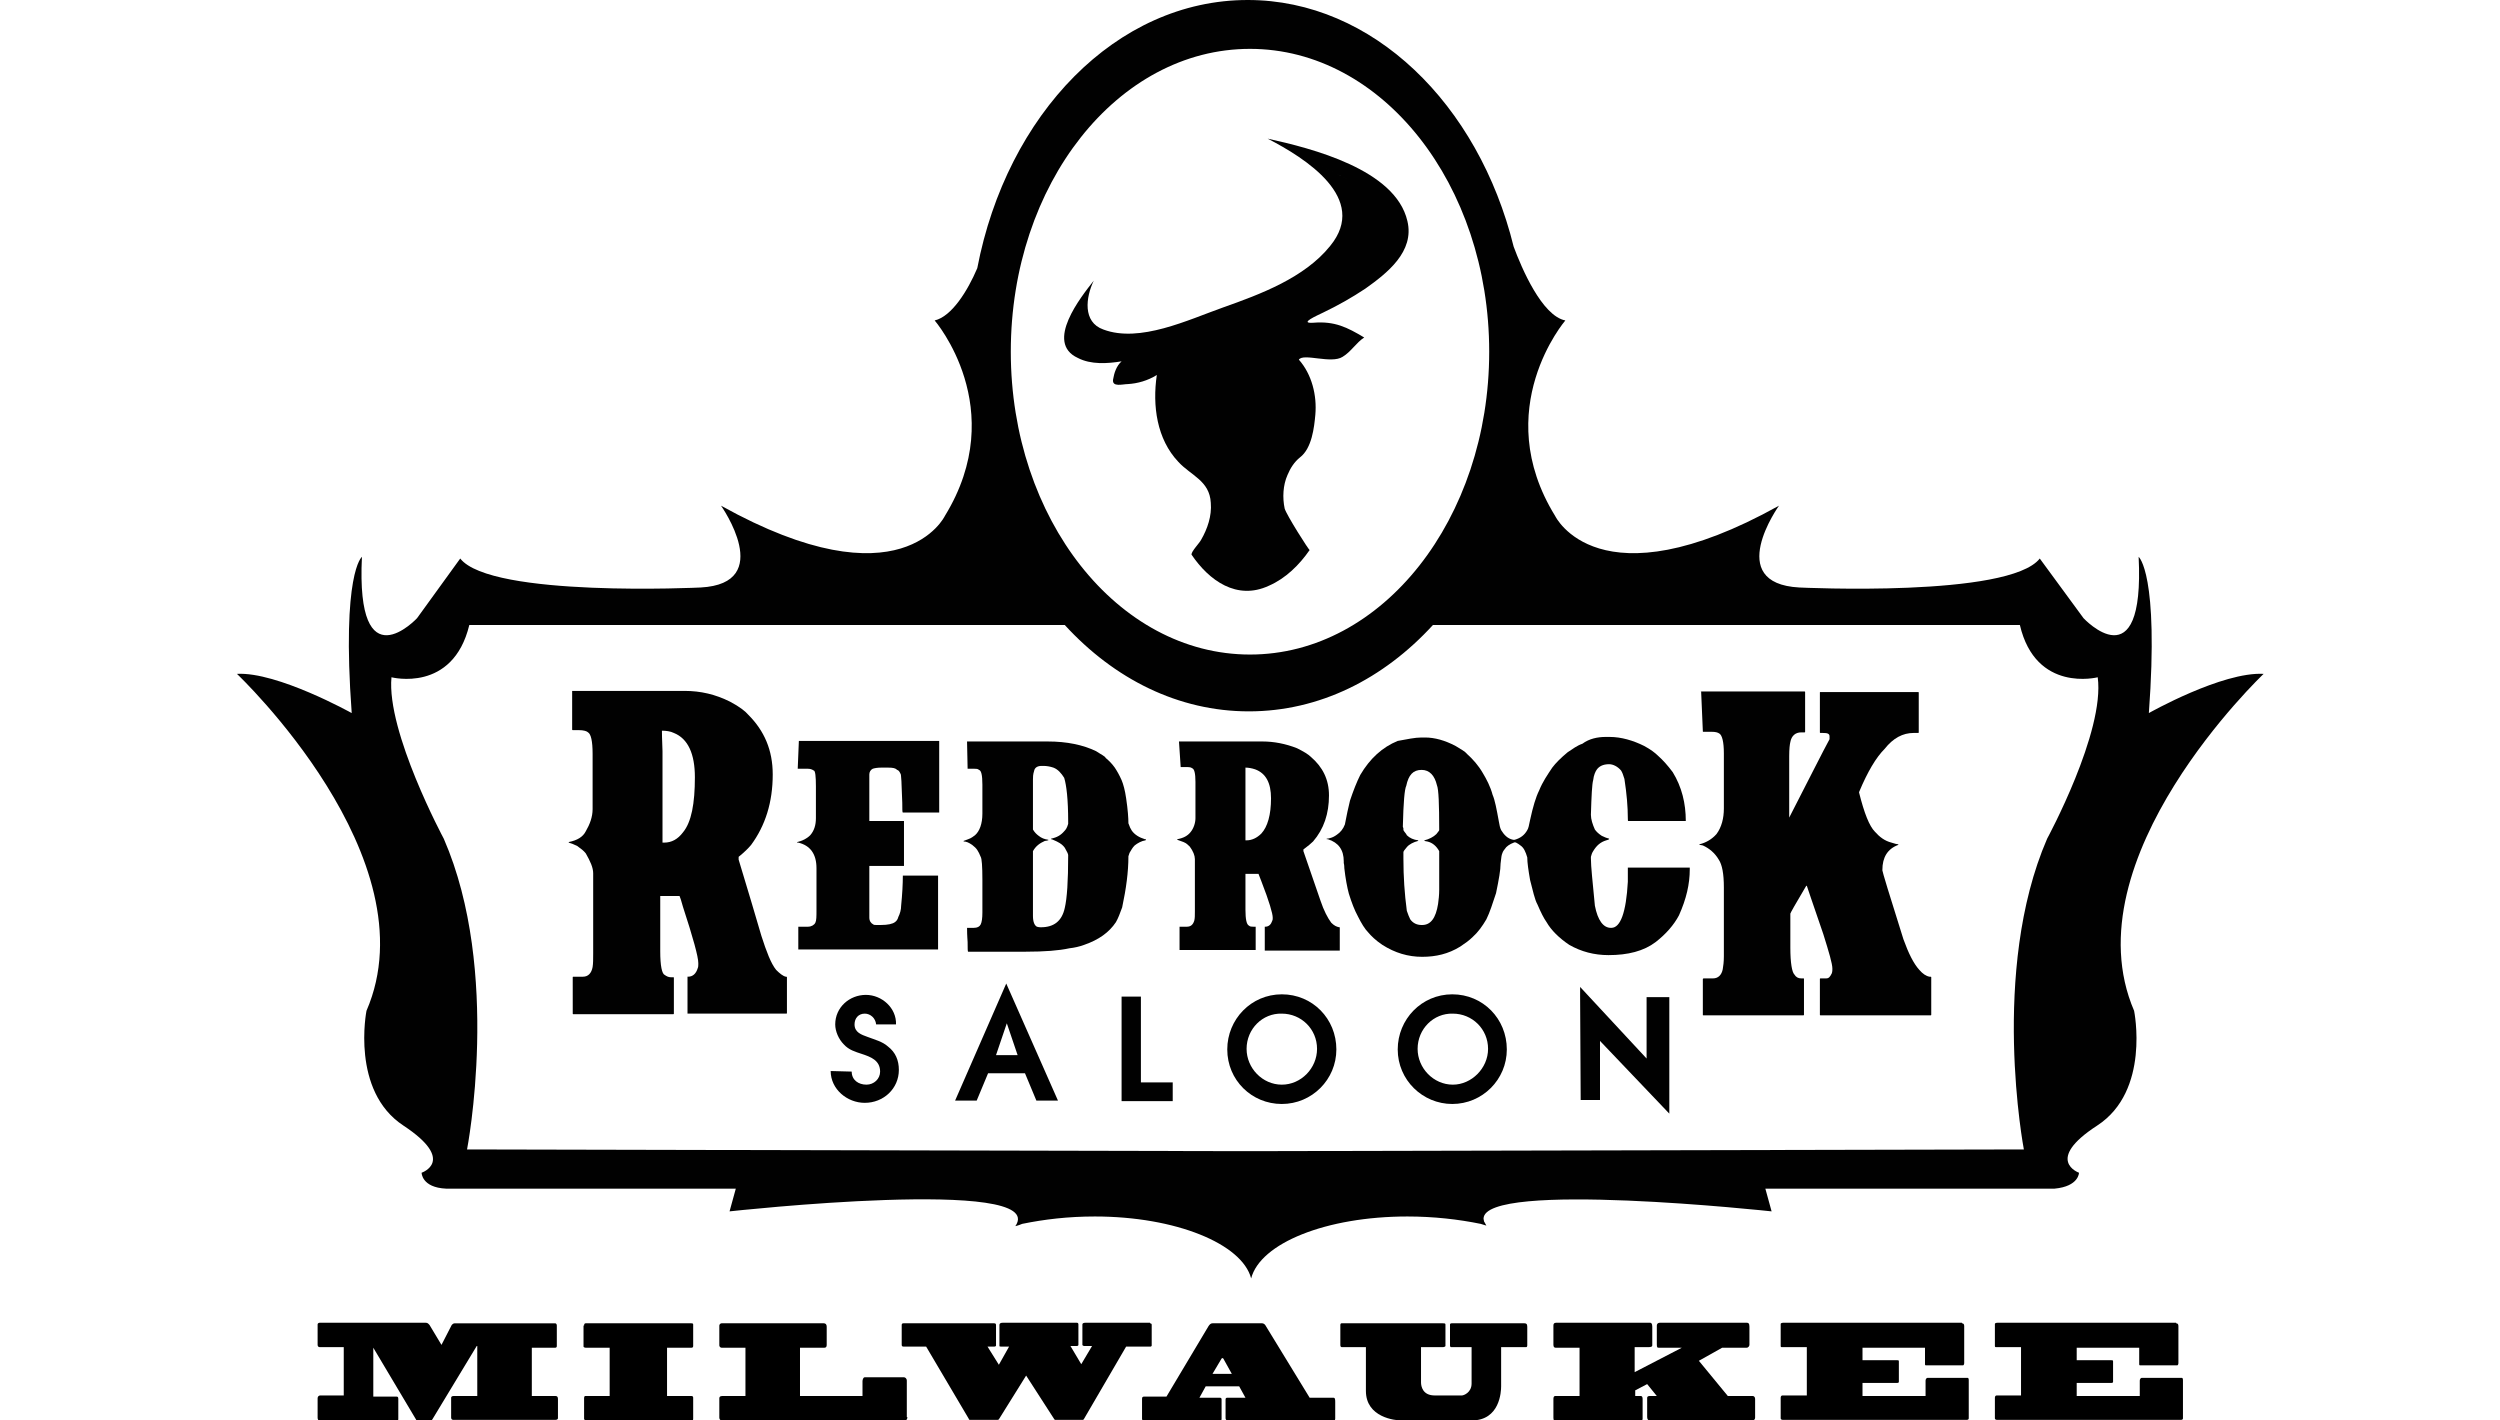
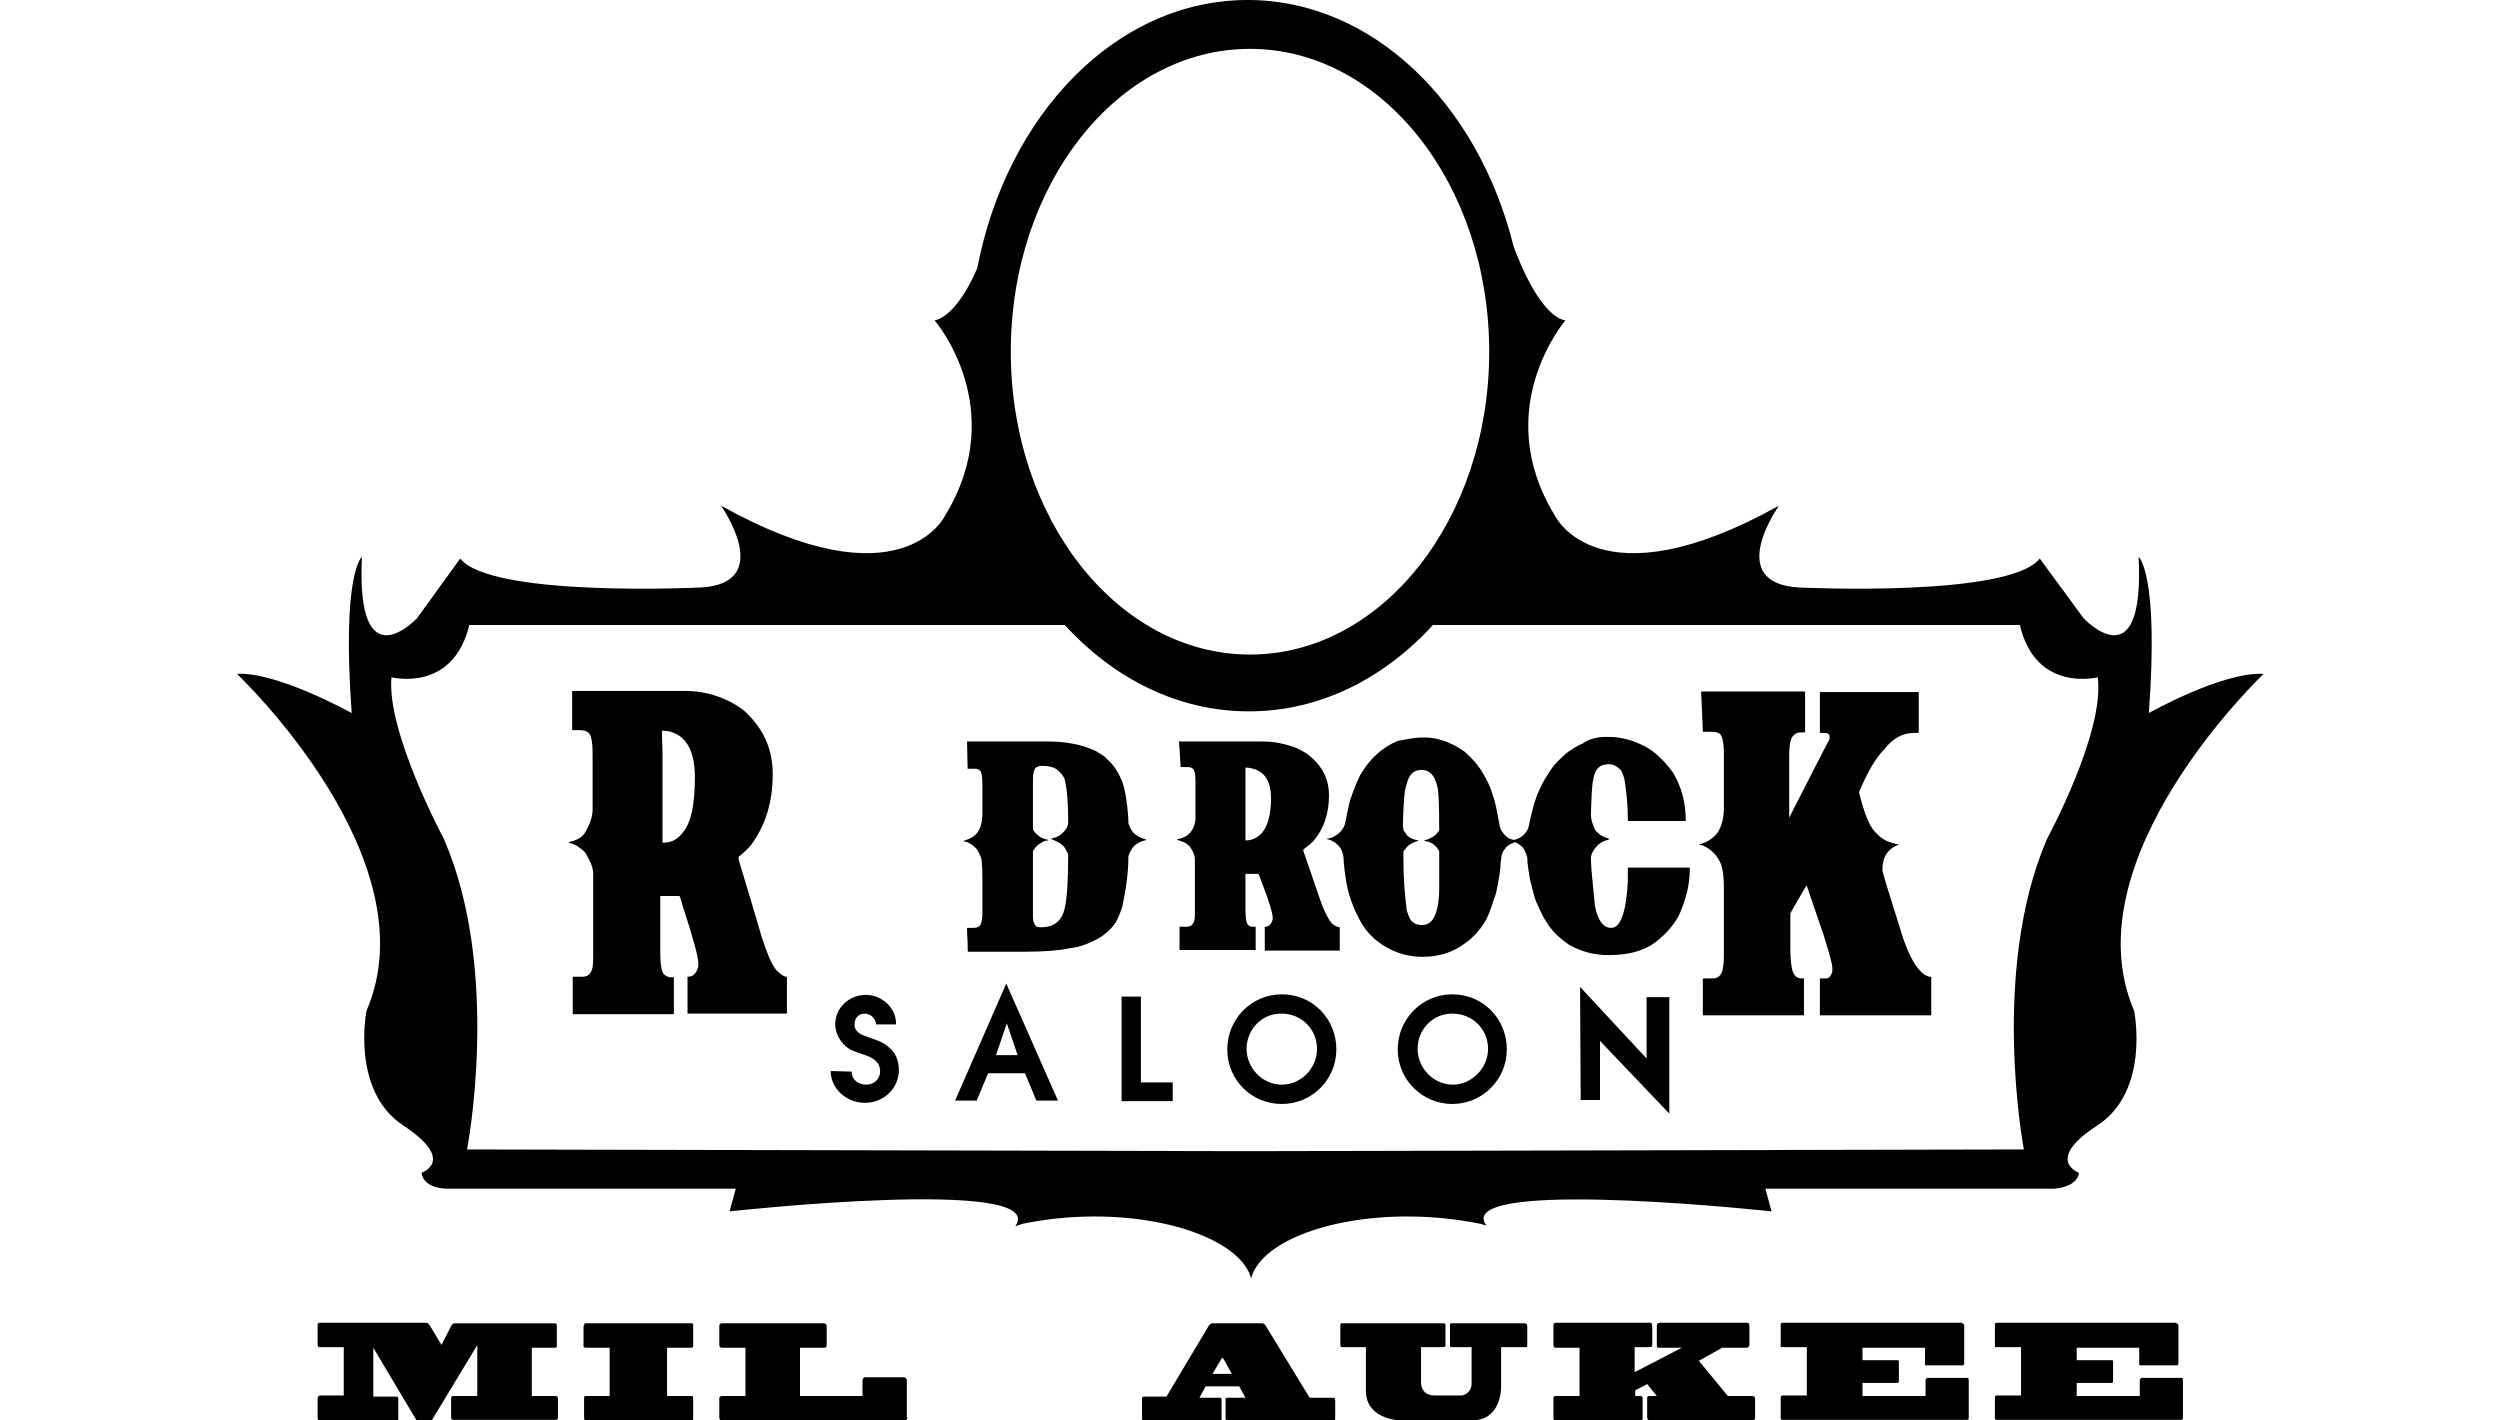
<svg xmlns="http://www.w3.org/2000/svg" version="1.1" id="Layer_1" x="0px" y="0px" viewBox="0 0 440 250" style="enable-background:new 0 0 440 250;" xml:space="preserve">
  <style type="text/css">
	.st0{fill:#010101;}
</style>
  <g>
    <g>
      <g>
        <path class="st0" d="M101.1,121.6h19.4c2.8,0,5.4,0.6,8,1.9c1.7,0.9,2.7,1.7,3.2,2.3c2.8,2.8,4.3,6.2,4.3,10.5     c0,4.9-1.3,9-3.8,12.4c-0.5,0.6-1.2,1.3-2.2,2.1v0.5c0,0.1,1.4,4.5,4,13.4c0.9,2.8,1.7,4.9,2.6,6c0.6,0.6,1.2,1.1,1.7,1.2     c0.1,0,0.2,0,0.2,0.1v6.3c0,0,0,0.1-0.1,0.1h-17.4v-6.5h0.1c0.8,0,1.4-0.5,1.7-1.5c0.1-0.2,0.1-0.5,0.1-0.7v-0.2     c0-1.1-0.9-4.4-2.7-9.9c-0.3-1.1-0.5-1.7-0.6-1.9h-0.1h-0.1h-0.1h-2.8h-0.1c0,0-0.1,0-0.2,0v9.7c0,2.6,0.3,4,0.8,4.2     c0.3,0.2,0.6,0.4,1.1,0.4h0.4c0.1,0,0.1,0,0.1,0.1v6.3c0,0,0,0.1-0.1,0.1h-17.6c0,0-0.1,0-0.1-0.1V172c0,0,0-0.1,0.1-0.1h1.7     c0.9,0,1.5-0.6,1.7-1.7c0.1-0.6,0.1-1.4,0.1-2.4v-14.1c0-1-0.5-2.1-1.3-3.5c-0.4-0.5-0.8-0.8-1.5-1.3c-0.6-0.3-1.1-0.5-1.5-0.6     v-0.1c1.5-0.3,2.5-0.9,3-1.9c0.7-1.2,1.2-2.5,1.2-3.9v-9.7c0-2.3-0.3-3.5-0.8-3.8c-0.2-0.2-0.7-0.4-1.7-0.4h-1c0,0-0.1,0-0.1-0.1     v-6.8C101,121.6,101.1,121.6,101.1,121.6z M116.5,128.6c0,1.6,0.1,2.8,0.1,3.6v14.7c0,0.3,0,0.7,0,1.4h0.3c1.3,0,2.4-0.6,3.3-1.8     c1.5-1.8,2.1-5.1,2.1-9.7c0-4.1-1.2-6.8-3.7-7.8C118,128.7,117.2,128.6,116.5,128.6z" />
-         <path class="st0" d="M140.6,130.4h24.7l0,0V143l0,0h-6.4c-0.1,0-0.1-0.6-0.1-1.7c-0.1-3.4-0.2-5.1-0.3-5.1     c-0.2-0.4-0.3-0.6-0.6-0.7c-0.3-0.3-0.7-0.4-1.6-0.4h-1.2c-0.7,0-1.2,0.1-1.5,0.2c-0.4,0.2-0.6,0.6-0.6,1c0,2.3,0,4,0,5.3v0.8     c0,0.5,0,1.1,0,2.1h6.1l0,0c0,3.5,0,6.1,0,7.9h-0.1h-6l0,0v8.8c0,0,0,0.1,0,0.3c0,0.6,0.3,1,0.7,1.2c0.1,0.1,0.3,0.1,0.6,0.1h0.7     c1.3,0,2.1-0.2,2.5-0.5c0.3-0.2,0.5-0.5,0.6-0.9c0.3-0.6,0.5-1.3,0.5-2c0.2-2,0.3-3.8,0.3-5.3l0,0h6.2l0,0v13l0,0h-24.6l0,0v-4     l0,0h1.7c0.6,0,1.1-0.3,1.3-0.7c0.2-0.4,0.2-1.1,0.2-2.3v-7.3c0-2.5-1.1-4-3.2-4.5h-0.2v-0.1c0.9-0.2,1.7-0.6,2.3-1.2     c0.7-0.8,1-1.8,1-3v-5.6c0-1.7-0.1-2.8-0.4-2.8c-0.3-0.2-0.6-0.3-1-0.3h-1.8l0,0L140.6,130.4L140.6,130.4z" />
        <path class="st0" d="M170.2,130.5h14.2c3.4,0,6.2,0.6,8.5,1.7c0.9,0.6,1.6,0.9,1.7,1.2c0.6,0.5,1.1,1,1.6,1.7     c0.4,0.6,0.8,1.3,1.2,2.2c0.3,0.7,0.6,1.8,0.8,3.2c0.3,2,0.4,3.5,0.4,4.4c0.2,0.6,0.4,1,0.6,1.3c0.5,0.7,1.3,1.2,2.3,1.5     c0.1,0,0.2,0,0.2,0.1l-0.1,0.1c-0.7,0.1-1.4,0.5-1.9,0.9c-0.4,0.4-0.6,0.8-0.9,1.3c-0.1,0.2-0.1,0.4-0.2,0.6c0,2.8-0.4,5.7-1.1,9     c-0.4,1.1-0.7,1.9-1.1,2.6c-1.2,1.8-3,3.1-5.6,4c-0.8,0.3-1.7,0.5-2.6,0.6c-1.8,0.4-4.4,0.6-7.7,0.6h-10.1     c-0.1,0-0.1-0.6-0.1-1.7c0-0.2-0.1-1-0.1-2.5l0,0h1.2c0.6,0,1-0.2,1.2-0.6c0.2-0.4,0.3-1.1,0.3-2.1v-5.8c0-2.3-0.1-3.7-0.3-4     c-0.2-0.5-0.4-0.9-0.6-1.2c-0.2-0.3-0.5-0.6-0.9-0.9c-0.6-0.4-1-0.6-1.5-0.6V148l0.8-0.3c0.6-0.2,0.9-0.5,1.2-0.7     c0.8-0.7,1.3-2,1.3-3.8v-5.1c0-1.7-0.2-2.5-0.6-2.6c-0.2-0.2-0.5-0.2-0.8-0.2h-1.2l0,0L170.2,130.5     C170.1,130.5,170.1,130.5,170.2,130.5z M181.8,137.2v8.8c0.3,0.5,0.6,0.8,1,1.1c0.5,0.4,1,0.6,1.7,0.7v0.1     c-0.2,0-0.3,0.1-0.6,0.1c-0.9,0.4-1.6,0.9-2.1,1.8v11.4c0,1.1,0.3,1.7,0.7,1.9c0.3,0.1,0.6,0.1,0.7,0.1c2.3,0,3.7-1.1,4.2-3.4     c0.4-1.7,0.6-4.7,0.6-9.3c0-0.2-0.2-0.6-0.6-1.3c-0.3-0.4-0.6-0.7-1.4-1.1c-0.5-0.2-0.8-0.4-1-0.4v-0.1c1-0.2,1.7-0.6,2.3-1.3     c0.3-0.3,0.5-0.6,0.7-1.3c0-0.1,0-0.1,0-0.1c0-0.1,0-0.2,0-0.3c0-3.9-0.3-6.4-0.7-7.7c-0.5-0.8-1.1-1.5-1.9-1.8     c-0.6-0.2-1.2-0.3-1.7-0.3h-0.4c-0.7,0-1.2,0.3-1.3,0.9C181.8,136.3,181.8,136.8,181.8,137.2z" />
      </g>
      <g>
        <path class="st0" d="M207.5,130.5h14.7c2,0,4.1,0.4,6.1,1.2c1.2,0.6,2,1.1,2.4,1.5c2.1,1.8,3.2,4,3.2,6.8c0,3.2-0.9,5.9-2.8,8.1     c-0.4,0.4-0.9,0.8-1.7,1.4v0.3c0,0,1,2.9,3,8.7c0.6,1.8,1.3,3.1,1.9,3.9c0.5,0.5,0.9,0.7,1.4,0.8c0.1,0,0.1,0,0.1,0v4.1     c0,0,0,0-0.1,0h-13.1v-4.2h0.1c0.6,0,1-0.4,1.2-1c0.1-0.2,0.1-0.3,0.1-0.5v-0.1c0-0.7-0.6-2.8-2-6.4c-0.3-0.7-0.4-1.1-0.5-1.3     l0,0l0,0l0,0h-2.2l0,0h-0.1v6.3c0,1.7,0.2,2.6,0.6,2.8c0.2,0.2,0.5,0.2,0.8,0.2h0.3c0.1,0,0.1,0,0.1,0v4.1c0,0,0,0-0.1,0h-13.3     l0,0v-4.1l0,0h1.3c0.7,0,1.1-0.4,1.3-1.1c0.1-0.4,0.1-0.9,0.1-1.6v-9.2c0-0.6-0.3-1.4-0.9-2.2c-0.3-0.3-0.6-0.6-1.1-0.8     c-0.5-0.2-0.8-0.3-1.1-0.4v-0.1c1.1-0.2,1.8-0.6,2.3-1.2c0.6-0.7,0.9-1.7,0.9-2.5v-6.4c0-1.5-0.2-2.3-0.6-2.4     c-0.2-0.2-0.6-0.2-1.3-0.2h-0.7l0,0L207.5,130.5L207.5,130.5z M219.2,135.1c0,1,0,1.7,0,2.3v9.6c0,0.2,0,0.5,0,0.9h0.2     c0.9,0,1.8-0.4,2.6-1.2c1.1-1.2,1.7-3.3,1.7-6.2c0-2.7-0.9-4.4-2.8-5.1C220.3,135.2,219.7,135.1,219.2,135.1z" />
        <path class="st0" d="M250.2,129.8h0.6c1.7,0,3.5,0.5,5.4,1.5c1,0.6,1.7,1,2,1.4c1,0.9,2,2,2.8,3.4c0.6,1,1.3,2.3,1.7,3.8     c0.4,0.9,0.7,2.5,1.1,4.7c0.1,0.6,0.2,1.1,0.4,1.5c0.5,0.8,1.1,1.5,2.1,1.7c0.3,0.1,0.5,0.1,0.8,0.2v0.1c-0.9,0.2-1.6,0.6-2,1     c-0.3,0.4-0.6,0.7-0.7,1.1c-0.1,0.2-0.2,0.7-0.3,1.8c0,1.1-0.3,2.8-0.8,5.2c-0.6,1.8-1.1,3.4-1.7,4.6c-0.7,1.2-1.5,2.3-2.4,3.1     c-0.6,0.6-1.3,1.1-2.2,1.7c-2.1,1.3-4.3,1.8-6.7,1.8c-2.5,0-4.8-0.7-7-2.1c-1.2-0.8-2-1.6-2.5-2.2c-0.6-0.6-1.2-1.6-1.8-2.8     c-0.6-1.1-1.1-2.4-1.6-4c-0.3-1.1-0.6-2.7-0.8-4.5c0-0.6-0.1-0.9-0.1-0.9v-0.1v-0.2c0-2-0.9-3.3-2.8-3.9c-0.1,0-0.1,0-0.2,0v-0.1     c0.1,0,0.3,0,0.6-0.1c0.4-0.1,0.8-0.3,1.2-0.6c0.6-0.4,1.1-1,1.4-1.8c0.3-1.6,0.6-3,0.9-4.2c0.6-1.8,1.2-3.3,1.8-4.5     c1.7-2.9,3.9-4.9,6.6-6C247.7,130.1,249,129.8,250.2,129.8z M247,145.8v0.3c0.2,0.4,0.5,0.6,0.6,0.9c0.5,0.5,1.2,0.8,2,0.9v0.1     c-0.8,0.2-1.6,0.6-2,1.1c-0.4,0.5-0.6,0.7-0.6,0.9v1.1c0,3.2,0.2,6.2,0.6,9.2c0.2,0.6,0.4,1.1,0.6,1.5c0.5,0.7,1.2,1,2,1h0.1     c1.5,0,2.4-1.2,2.8-3.7c0.1-0.7,0.2-1.6,0.2-2.5c0-3.2,0-5.5,0-6.8c-0.5-0.9-1.2-1.5-2.1-1.7c-0.2,0-0.4-0.1-0.5-0.1v-0.1     c0.8-0.2,1.6-0.6,2.1-1.1c0.3-0.4,0.5-0.6,0.5-0.7c0-4.6-0.1-7.2-0.4-7.9c-0.4-1.7-1.3-2.7-2.7-2.7c-1.5,0-2.3,0.9-2.7,2.8     c-0.3,0.6-0.5,2.9-0.6,7.2L247,145.8L247,145.8z" />
        <path class="st0" d="M282.6,129.7h0.7c2,0,4.1,0.6,6.1,1.6c1.1,0.6,1.9,1.2,2.4,1.7c0.9,0.8,1.7,1.7,2.6,2.9     c1.6,2.6,2.3,5.5,2.3,8.6l0,0h-10.1c-0.1,0-0.1-0.1-0.1-0.4c0-2.1-0.2-4.4-0.6-7c-0.2-0.7-0.4-1.2-0.6-1.5     c-0.6-0.7-1.4-1.1-2.1-1.1c-1.1,0-1.8,0.4-2.2,1c-0.2,0.3-0.5,0.9-0.6,1.8c-0.2,0.7-0.3,2.7-0.4,6.1c0,0.8,0.3,1.7,0.7,2.6     c0.3,0.4,0.6,0.7,1.2,1.1c0.6,0.3,0.9,0.4,1.3,0.5v0.1c0,0-0.1,0.1-0.5,0.2c-1,0.3-1.7,0.9-2.3,1.9c-0.2,0.3-0.3,0.6-0.4,1     c0,0.1,0,0.2,0,0.3c0,1.4,0.3,4.1,0.7,8.3c0.5,2.6,1.5,3.9,2.8,3.9h0.1c1.6,0,2.6-2.7,2.9-8.1c0-0.7,0-1.4,0-2v-0.5h0.1h10.8l0,0     v0.3c0,2.6-0.6,5.2-1.9,8.1c-0.9,1.7-2.3,3.3-4.1,4.7c-2.1,1.6-4.9,2.3-8.3,2.3c-2.5,0-4.8-0.6-6.9-1.8c-1.8-1.2-3.2-2.6-4-4     c-0.5-0.7-1-1.7-1.6-3.1c-0.5-0.9-0.8-2.4-1.3-4.3c-0.3-1.7-0.5-3.1-0.5-4c-0.3-1-0.6-1.7-1.2-2.1c-0.5-0.4-0.9-0.6-1.6-0.8v-0.1     c0.2,0,0.3-0.1,0.6-0.1c1-0.3,1.7-0.8,2.2-1.7c0.2-0.3,0.3-0.8,0.5-1.8c0.5-2.3,1-4,1.6-5.2c0.6-1.5,1.5-2.8,2.3-4     c0.6-0.8,1.5-1.7,2.7-2.7c0.9-0.6,1.7-1.2,2.6-1.5C279.7,130,281.2,129.7,282.6,129.7z" />
        <path class="st0" d="M299.4,121.7h18.2c0,0,0.1,0,0.1,0.1v7c0,0,0,0.1-0.1,0.1h-0.6c-1,0-1.7,0.6-1.9,1.7     c-0.1,0.4-0.2,1.2-0.2,2.5v10.8c3.6-7,5.9-11.6,7.1-13.8c0-0.2,0-0.4,0-0.5c0-0.5-0.4-0.6-1.2-0.6h-0.4c0,0-0.1,0-0.1-0.1v-7     c0-0.1,0-0.1,0.1-0.1h17.2c0,0,0.1,0,0.1,0.1v7c0,0,0,0.1-0.1,0.1h-0.8c-1.9,0-3.6,0.9-5.1,2.8c-1.5,1.5-3,4-4.5,7.6v0.1     c0.9,3.6,1.8,5.9,2.8,6.9c0.8,0.9,1.7,1.6,2.9,1.9c0.6,0.2,1,0.3,1.2,0.3v0.1c-1.9,0.7-2.8,2.2-2.8,4.4v0.1     c0,0.2,1.2,4.2,3.7,12.1c0.9,2.5,1.8,4.3,2.8,5.4c0.6,0.7,1.2,1.1,1.8,1.2c0.2,0,0.3,0,0.3,0.1v6.6c0,0,0,0.1-0.1,0.1h-19.4     c0,0-0.1,0-0.1-0.1v-6.3c0,0,0-0.1,0.1-0.1h1c0.5,0,0.7-0.3,1-0.9c0.1-0.3,0.1-0.6,0.1-0.8c0-0.9-0.6-2.9-1.6-6.1     c-1.9-5.6-2.9-8.4-2.9-8.5h-0.1c-1.9,3.2-2.8,4.8-2.8,4.9v6c0,2.7,0.3,4.3,0.7,4.7c0.3,0.5,0.7,0.7,1.2,0.7h0.4     c0.1,0,0.1,0,0.1,0.1v6.3c0,0,0,0.1-0.1,0.1h-17.6c-0.1,0-0.1,0-0.1-0.1v-6.3l0.1-0.1h1.7c0.9,0,1.5-0.6,1.7-1.6     c0.1-0.6,0.2-1.3,0.2-2.3v-12.1c0-2.4-0.3-4-0.9-4.9c-0.7-1.2-1.7-2-2.8-2.5c-0.4-0.1-0.6-0.1-0.6-0.1v-0.1     c1.2-0.3,2.2-0.9,3-1.8c0.9-1.2,1.3-2.8,1.3-4.5v-9.7c0-2-0.3-3.2-0.8-3.5c-0.3-0.2-0.7-0.3-1.3-0.3h-1.5c-0.1,0-0.1,0-0.1-0.1     L299.4,121.7C299.3,121.8,299.3,121.7,299.4,121.7z" />
      </g>
    </g>
    <g>
      <path class="st0" d="M149.9,188.6c0,1.5,1.2,2.3,2.6,2.3c1.3,0,2.4-1,2.4-2.3c0-2-1.7-2.6-3.2-3.1c-1.2-0.4-2.3-0.7-3.2-1.7    c-0.9-0.9-1.5-2.3-1.5-3.5c0-3,2.5-5.2,5.4-5.2c2.8,0,5.4,2.3,5.3,5.2h-3.5c-0.1-1.1-1-1.9-2-1.9c-1.1,0-1.8,0.8-1.8,1.9    c0,1.4,1.2,1.8,2.3,2.2c1.3,0.5,2.6,0.8,3.6,1.7c1.3,1,1.9,2.4,1.9,4.1c0,3.3-2.7,5.8-6,5.8c-3.1,0-6-2.4-6-5.6L149.9,188.6    L149.9,188.6z" />
      <path class="st0" d="M177.1,173.1l9.1,20.6h-3.8l-2-4.8h-6.5l-2,4.8h-3.8L177.1,173.1z M179.1,185.7l-1.9-5.6l-1.9,5.6H179.1z" />
      <path class="st0" d="M197.4,175.4h3.4v15.1h5.6v3.3h-9V175.4z" />
      <path class="st0" d="M235.2,184.7c0,5.3-4.3,9.6-9.6,9.6s-9.6-4.2-9.6-9.6c0-5.3,4.2-9.7,9.6-9.7S235.2,179.3,235.2,184.7z     M219.4,184.6c0,3.4,2.8,6.3,6.2,6.3s6.2-2.9,6.2-6.3c0-3.5-2.8-6.2-6.2-6.2C222.2,178.3,219.4,181.1,219.4,184.6z" />
      <path class="st0" d="M265.2,184.7c0,5.3-4.3,9.6-9.6,9.6c-5.2,0-9.6-4.2-9.6-9.6c0-5.3,4.2-9.7,9.6-9.7    C261,175,265.2,179.3,265.2,184.7z M249.5,184.6c0,3.4,2.8,6.3,6.2,6.3c3.3,0,6.2-2.9,6.2-6.3c0-3.5-2.8-6.2-6.2-6.2    C252.3,178.3,249.5,181.1,249.5,184.6z" />
      <path class="st0" d="M278.1,175.4v-1.7l11.7,12.6v-10.8h4V196l-12.2-12.8v10.4h-3.4L278.1,175.4L278.1,175.4z" />
    </g>
-     <path class="st0" d="M223.1,24.4c7.7,1.7,22.5,5.4,24.6,14.5c1.3,5.4-3.6,9.2-7.4,11.9c-2.4,1.6-4.9,3-7.4,4.2   c-1,0.5-4.5,2-1.7,1.8c3.7-0.3,5.9,0.8,8.9,2.6c-1.4,0.9-2.3,2.5-3.8,3.4c-2,1.3-6.9-0.7-7.7,0.5c2.3,2.6,3.2,6.3,2.9,9.7   c-0.2,2.2-0.6,5.9-2.7,7.5c-1,0.8-1.7,1.9-2.2,3.1c-0.8,1.8-0.9,4-0.5,5.9c0.3,1.1,4.3,7.4,4.4,7.3c-1.8,2.6-4.2,5-7.2,6.3   c-5.6,2.6-10.5-0.9-13.6-5.5c0-0.6,1.4-2,1.7-2.6c1.1-1.9,1.9-4.2,1.7-6.5c-0.2-3.9-3.5-4.8-5.7-7.2c-3.8-4-4.6-9.9-3.8-15.3   c-1.6,1-3.4,1.5-5.1,1.6c-0.9,0-2.8,0.6-2.6-0.8c0.2-1.2,0.6-2.4,1.5-3.2c-2.5,0.4-5.4,0.6-7.7-0.6c-5.9-2.7,0.6-10.8,2.8-13.6   c-1.4,2.9-2,7.3,1.7,8.6c6.4,2.4,14.9-1.7,21.1-3.9c6.5-2.3,14.3-5.2,18.8-10.8C241,34.9,229.7,27.8,223.1,24.4   C223.1,24.4,259,42.6,223.1,24.4z" />
    <path class="st0" d="M398.4,118.6c-7.3-0.4-20.2,6.9-20.2,6.9c1.8-24.6-1.8-27.5-1.8-27.5c1.1,22.4-9.7,10.8-9.7,10.8L359,98.3   c-5.4,6.9-42.3,5.1-42.3,5.1c-13.4-0.7-3.6-14.4-3.6-14.4c-31.8,17.7-39.4,1.8-39.4,1.8c-11.6-18.8,1.8-34.4,1.8-34.4   c-4.1-0.8-7.7-9.2-9.1-13C260.2,18.3,241.6,0,219.6,0c-23.1,0-42.4,20.1-47.6,47.2c-1.7,4-4.5,8.5-7.5,9.2c0,0,13.4,15.5,1.8,34.4   c0,0-7.6,15.9-39.4-1.8c0,0,9.7,13.7-3.6,14.4c0,0-36.9,1.8-42.3-5.1l-7.6,10.5c0,0-10.8,11.6-9.7-10.8c0,0-3.6,2.8-1.8,27.5   c0,0-13.1-7.3-20.2-6.9c0,0,34.4,32.5,22.8,59.3c0,0-2.8,14.1,6.5,20.2c9.4,6.2,3.2,8.3,3.2,8.3s0,2.6,4.3,2.8h51l-1.1,4   c0,0,56.4-6.2,50.3,2.6c0,0,0.5-0.1,1.2-0.4c3.9-0.8,8.1-1.3,12.8-1.3c14.2,0,25.9,4.8,27.5,10.9c1.6-6.2,13.2-10.9,27.5-10.9   c4.6,0,9,0.5,12.9,1.3c0.6,0.2,1,0.3,1,0.3c-0.2-0.3-0.3-0.6-0.4-0.7l-0.1-0.5c0-6.8,50.7-1.3,50.7-1.3l-1.1-4h50.9   c4.3-0.4,4.3-2.8,4.3-2.8s-6.2-2.2,3.2-8.3c9.4-6.1,6.5-20.2,6.5-20.2C364.1,151.1,398.4,118.6,398.4,118.6z M220,8.6   c23.3,0,42.1,23.9,42.1,53.3s-18.8,53.3-42.1,53.3s-42.1-23.9-42.1-53.3C177.9,32.4,196.7,8.6,220,8.6z M360.3,147.6   c-10.1,23.3-4.1,54.7-4.1,54.7L222,202.6l0,0h-2.8h-2.8l0,0l-134.2-0.3c0,0,6.1-31.3-4.1-54.7c0,0-10.1-18.8-9.2-28.4   c0,0,10.8,2.8,13.7-9.2h104.8c8.7,9.5,20,15.2,32.4,15.2c12.4,0,23.7-5.7,32.4-15.2h103.3c2.8,12,13.7,9.2,13.7,9.2   C370.5,128.8,360.3,147.6,360.3,147.6z" />
  </g>
  <g>
    <path d="M56.2,250c-0.2,0-0.3-0.2-0.3-0.5v-3.4c0-0.2,0.1-0.5,0.5-0.5h4.1v-8.5h-4.2c-0.2,0-0.4-0.1-0.4-0.4v-3.6   c0-0.2,0.2-0.3,0.4-0.3h18.6c0.4,0,0.5,0.2,0.7,0.4l2.1,3.5l1.8-3.5c0.2-0.2,0.3-0.3,0.6-0.3h17.6c0.2,0,0.3,0.2,0.3,0.4v3.6   c0,0.2-0.1,0.3-0.3,0.3h-4.1v8.5h4.2c0.2,0,0.4,0.1,0.4,0.5v3.4c0,0.2-0.2,0.3-0.5,0.3H79.8c-0.2,0-0.4-0.1-0.4-0.4V246   c0-0.2,0.2-0.3,0.4-0.3H84v-8.8h-0.1l-7.8,12.9c-0.1,0.2-0.3,0.3-0.6,0.3h-1.8c-0.2,0-0.4,0-0.5-0.3l-7.5-12.6h0v8.6h4.1   c0.2,0,0.3,0.1,0.3,0.4v3.6c0,0.2-0.3,0.3-0.5,0.3H56.2z" />
    <path d="M102.8,233.3c0-0.3,0.1-0.4,0.3-0.4h18.5c0.2,0,0.4,0,0.4,0.2v3.8c0,0.2-0.1,0.3-0.3,0.3h-4.3v8.5h4.3   c0.2,0,0.3,0.1,0.3,0.3v3.6c0,0.3,0,0.4-0.3,0.4h-18.5c-0.3,0-0.4-0.2-0.4-0.3v-3.6c0-0.3,0.1-0.4,0.2-0.4h4.3v-8.5h-4.2   c-0.2,0-0.4-0.1-0.4-0.2V233.3z" />
    <path d="M159.7,249.4c0,0.4-0.2,0.6-0.4,0.6H127c-0.2,0-0.4-0.2-0.4-0.5v-3.4c0-0.2,0.1-0.4,0.5-0.4h4.1v-8.5H127   c-0.2,0-0.4-0.2-0.4-0.4v-3.5c0-0.2,0.2-0.4,0.4-0.4h18c0.3,0,0.5,0.2,0.5,0.6v3.2c0,0.3-0.1,0.5-0.4,0.5h-4.3v8.5h11v-2.6   c0-0.2,0.1-0.7,0.4-0.7h6.9c0.2,0,0.5,0.2,0.5,0.6V249.4z" />
-     <path d="M202.4,232.9c0.3,0,0.3,0.2,0.3,0.3v3.6c0,0.1-0.1,0.2-0.2,0.2h-4.3l-7.4,12.7c-0.1,0.1-0.1,0.2-0.2,0.2h-4.9   c-0.1,0-0.1-0.1-0.2-0.2l-4.9-7.6l-4.8,7.7c-0.1,0.1-0.2,0.1-0.3,0.1h-4.8c-0.1,0-0.2-0.1-0.2-0.2l-7.5-12.7h-4   c-0.2,0-0.3-0.1-0.3-0.3v-3.5c0-0.2,0.1-0.3,0.3-0.3h15.9c0.2,0,0.4,0,0.4,0.3v3.6c0,0.1-0.1,0.2-0.3,0.2h-1.2l2,3.2l1.8-3.2h-1.4   c-0.1,0-0.3,0-0.3-0.1v-3.7c0-0.2,0.1-0.4,0.6-0.4h13c0.2,0,0.3,0.1,0.3,0.3v3.6c0,0.1-0.1,0.2-0.3,0.2h-1.1l1.9,3.2l1.9-3.2h-1.4   c-0.1,0-0.3-0.1-0.3-0.2v-3.6c0-0.2,0.2-0.3,0.6-0.3H202.4z" />
    <path d="M216.1,250c-0.3,0-0.4-0.2-0.4-0.4v-3.3c0-0.2,0.1-0.3,0.3-0.3h3.2l-1.1-2h-5.9l-1.1,2h3.6c0.2,0,0.3,0.1,0.3,0.3v3.4   c0,0.3-0.1,0.4-0.3,0.4h-12.9c-0.4,0-0.8,0-0.8-0.4v-3.5c0-0.3,0.1-0.4,0.4-0.4h3.9l7.4-12.4c0.2-0.3,0.4-0.5,0.7-0.5h8.7   c0.4,0,0.6,0.3,0.7,0.5l7.7,12.6h4.2c0.3,0,0.3,0.4,0.3,0.8v2.9c0,0.3-0.2,0.4-0.5,0.4H216.1z M213.4,241.8h3.4l-1.5-2.7   c-0.1-0.1-0.2-0.1-0.3,0L213.4,241.8z" />
    <path d="M240.5,237.1h-4.3c-0.2,0-0.3-0.1-0.3-0.4v-3.5c0-0.2,0.1-0.3,0.2-0.3h17.8c0.3,0,0.5,0,0.5,0.2v3.8c0,0.1-0.3,0.2-0.4,0.2   h-3.9v6.2c0,0.7,0.3,2.3,2.4,2.3h4.8c0.3,0,1.7-0.5,1.7-2.1v-6.4h-3.6c-0.1,0-0.2-0.1-0.2-0.3v-3.7c0-0.1,0.1-0.2,0.3-0.2h12.8   c0.3,0,0.5,0.1,0.5,0.6v3.3c0,0.2-0.1,0.3-0.2,0.3h-4.4v6.9c0,0.9-0.2,6-5.2,6h-12.4c-1,0-6.2-0.5-6.2-5.2V237.1z" />
    <path d="M278,245.7v-8.5h-4.2c-0.2,0-0.4-0.1-0.4-0.5v-3.4c0-0.3,0.1-0.5,0.5-0.5h16.5c0.2,0,0.4,0.1,0.4,0.7v3.3   c0,0.2-0.2,0.3-0.7,0.3h-2.4v4.4l8.3-4.3v0h-4c-0.3,0-0.4,0-0.4-0.6v-3.3c0-0.2,0.1-0.5,0.6-0.5h15.2c0.3,0,0.5,0.1,0.5,0.7v3.2   c0,0.2-0.2,0.5-0.5,0.5h-4.3l-4.1,2.3l5.1,6.2h4.4c0.2,0,0.4,0.2,0.4,0.5v3.3c0,0.2-0.1,0.5-0.5,0.5h-18.1c-0.2,0-0.4-0.2-0.4-0.6   V246c0-0.2,0.2-0.3,0.4-0.3h1.3l-1.7-2.1l-2.1,1.1v1h1c0.2,0,0.3,0.2,0.3,0.5v3.5c0,0.2-0.1,0.4-0.5,0.4h-14.9   c-0.2,0-0.3-0.2-0.3-0.6v-3.3c0-0.3,0.1-0.5,0.3-0.5H278z" />
    <path d="M345.3,232.9c0.3,0,0.4,0.2,0.4,0.5v6.5c0,0.2-0.1,0.4-0.2,0.4H339c-0.1,0-0.2,0-0.2-0.2v-2.9h-11v2.2h6.1   c0.2,0,0.3,0,0.3,0.2v3.6c0,0.2-0.2,0.2-0.5,0.2h-5.9v2.3h11.1V243c0-0.2,0.1-0.5,0.4-0.5h7c0.1,0,0.2,0.1,0.2,0.4v6.7   c0,0.2-0.1,0.3-0.4,0.3h-32.2c-0.2,0-0.5,0-0.5-0.3v-3.6c0-0.2,0.1-0.4,0.3-0.4h4.3v-8.5h-4.3c-0.2,0-0.3,0-0.3-0.2v-3.9   c0-0.1,0.2-0.2,0.5-0.2H345.3z" />
    <path d="M383,232.9c0.3,0,0.4,0.2,0.4,0.5v6.5c0,0.2-0.1,0.4-0.2,0.4h-6.5c-0.1,0-0.2,0-0.2-0.2v-2.9h-11v2.2h6.1   c0.2,0,0.3,0,0.3,0.2v3.6c0,0.2-0.2,0.2-0.5,0.2h-5.9v2.3h11.1V243c0-0.2,0.1-0.5,0.4-0.5h7c0.1,0,0.2,0.1,0.2,0.4v6.7   c0,0.2-0.1,0.3-0.4,0.3h-32.2c-0.2,0-0.5,0-0.5-0.3v-3.6c0-0.2,0.1-0.4,0.3-0.4h4.3v-8.5h-4.3c-0.2,0-0.3,0-0.3-0.2v-3.9   c0-0.1,0.2-0.2,0.5-0.2H383z" />
  </g>
</svg>